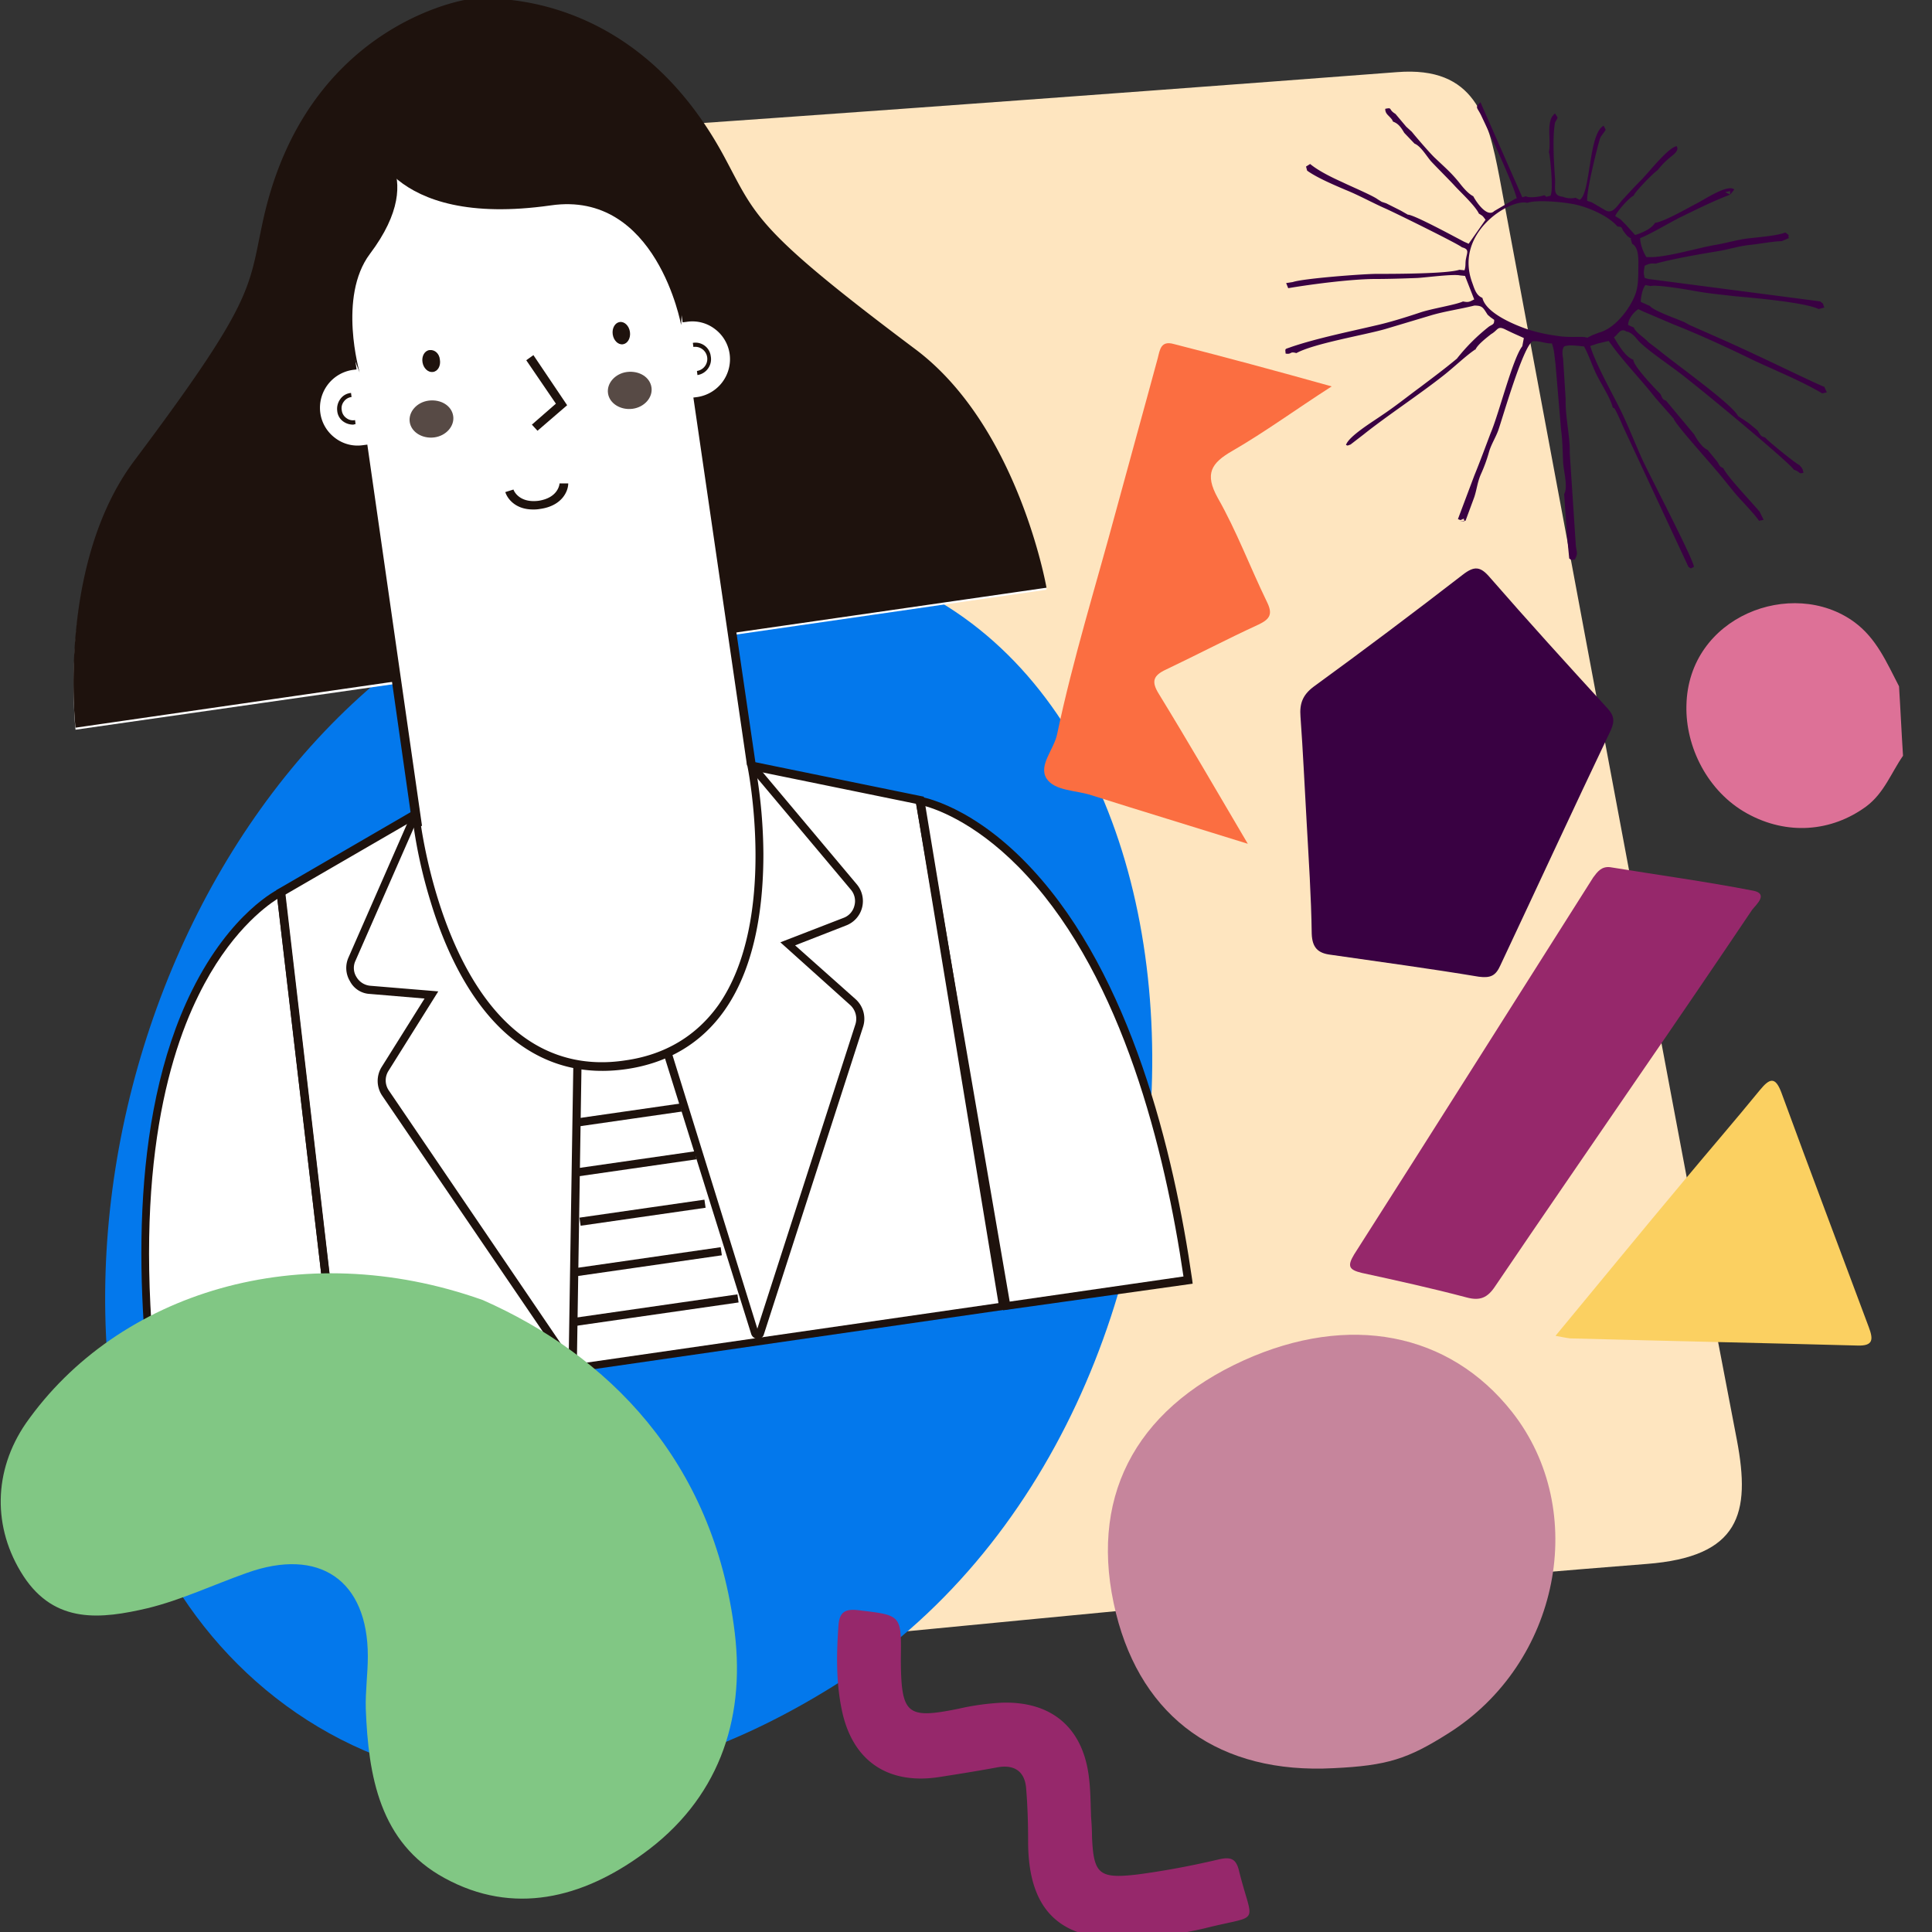
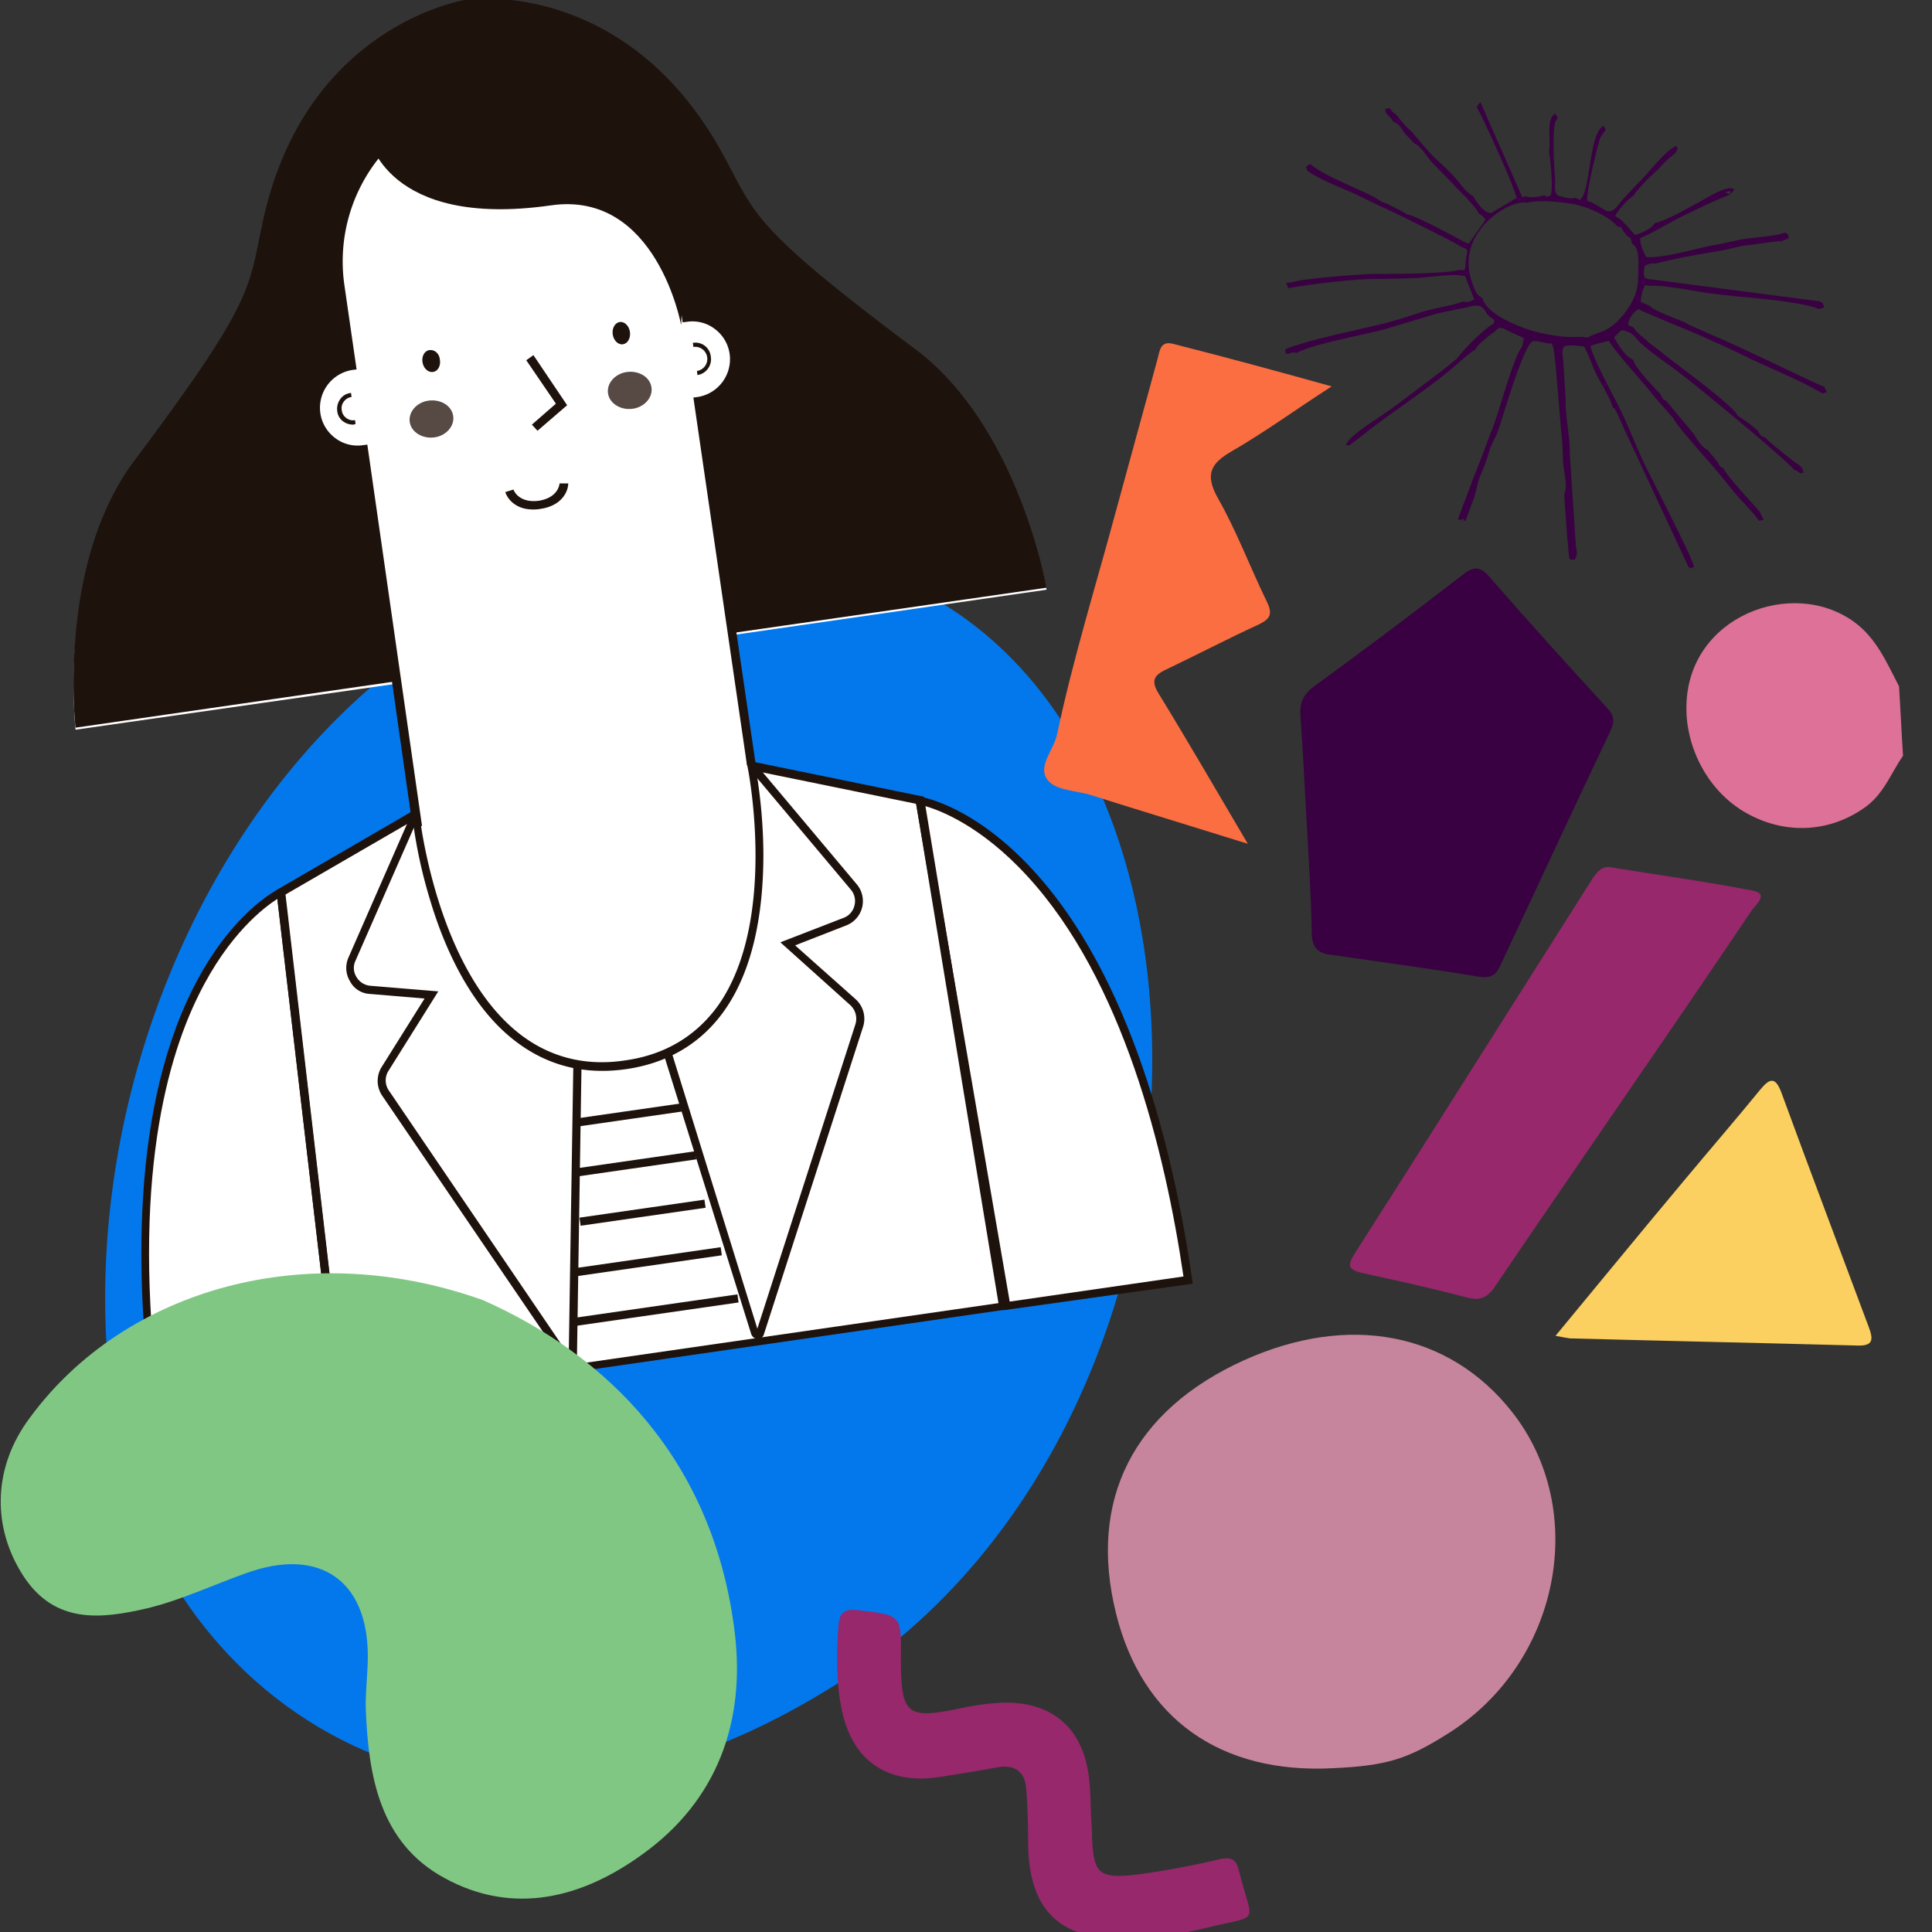
<svg xmlns="http://www.w3.org/2000/svg" id="Capa_1" data-name="Capa 1" viewBox="0 0 1000 1000">
  <rect x="0" y="0" width="1000" height="1000" fill="#333333" stroke="none" />
  <title>Mesa de trabajo 4</title>
-   <path d="M334,857.27c-27.24,1.33-37.82-15.6-41.79-38.88-39.68-234.1-78.83-468.2-119-702-5.56-32.53,8.2-40.2,36.77-42.06q256.71-17.46,513.16-37c40.47-3.17,47.08,23.81,52.9,54q44,236.08,88.35,472.17c11.37,60.57,23,121.41,34.65,182,7.14,37.83,1.59,60.31-46.82,64C679.22,823.15,506.75,841.14,334,857.27Z" fill="#fee5bf" />
  <path d="M431.1,872.88c226.16-140.72,218.49-551-12.17-585.11C179.81,252.32,20,520.54,60.78,743.27,85.11,876.58,237.47,993.5,431.1,872.88Z" fill="#0378ec" />
  <path d="M614.94,663.38C581.61,431.67,476.07,415.27,476.07,415.27l45,261.6Z" fill="#fff" />
  <path d="M389.31,397.28h-.53l-10-68.51,162.94-23.54s-14.55-83.59-68-123.53C390.1,119,391.42,112.92,374.76,82,324.77-11.14,242.24,1,242.24,1S158.12,13.2,136.16,116.63c-7.4,34.38-4,39.94-66.65,123.53C29.56,293.59,39.09,377.7,39.09,377.7L205.2,353.9,215,422.41l-69.57,40.47S48.87,508.38,82.2,740.09l93.91-13.49,343.08-49.46L476.07,415.27l-86.76-18Z" fill="#fff" />
  <path d="M174.26,727.92,143,460.76l73.8-42.85.27,3.18c0,.79,8.73,80.41,51.84,114,15.61,12.17,34.13,16.93,54.76,13.76,20.63-2.91,36.77-12.7,48.14-28.57,30.95-44.18,15.34-122.74,15.08-123.53l-.53-3.17,91.79,18.78.26,1.32,43.65,264-2.12.26ZM147.54,463.14,178,723.43,516.8,674.49,474.22,416.06l-82.8-16.93A269.92,269.92,0,0,1,395.13,442c0,23.81-3.18,56.87-20.11,80.94-11.9,16.93-29.09,27.25-50.78,30.42-22,3.18-41.27-1.85-57.93-14.81-23.28-18-36.51-48.93-43.38-71.68a256.06,256.06,0,0,1-9.26-42.06Z" fill="#1e120d" />
  <path d="M80.35,741.42l-.26-2.12c-9.53-66.39-14-159.5,19.31-226.69,20.1-40.47,44.17-52.11,45.23-52.64l2.64-1.32,31.22,268.48Zm63.22-276.16c-6.61,4.23-25.13,18-40.73,49.73-18,36.24-35.71,104.22-19,221.66l89.94-13Z" fill="#1e120d" />
  <path d="M519.19,678.2,473.42,411.83l2.91.53c1.06.26,27.51,4.49,58.2,37.82,50.78,55,73,145.75,82.53,212.14l.26,2.12ZM478.45,417.12,522.62,673.7l89.94-13C603,595.4,581.08,507.05,531.62,453.36,507.55,427.17,486.12,419.23,478.45,417.12Z" fill="#1e120d" />
  <path d="M294.88,707a3.31,3.31,0,0,1-2.91-1.59L197.8,567.1a13.66,13.66,0,0,1-.27-14.81l22.22-35.45-28.3-2.38a12.2,12.2,0,0,1-10.32-6.61,13.24,13.24,0,0,1-.79-12.17l32.8-74.86,3.7,1.59L184,497.27a8.75,8.75,0,0,0,.53,8.46,9.25,9.25,0,0,0,7.14,4.5l35.18,2.91L201,554.4a9.22,9.22,0,0,0,.27,10.05l93.11,137,2.38-150.77H301l-2.38,152.63a3.65,3.65,0,0,1-2.65,3.43A1.54,1.54,0,0,1,294.88,707Z" fill="#1e120d" />
  <path d="M392.22,693h0a3.65,3.65,0,0,1-3.44-2.65l-45.5-145.48,4-1.32L392,687.72l50.79-157.65a9.61,9.61,0,0,0-2.65-9.79l-36.23-32.54,32.8-12.69a9,9,0,0,0,5.55-6.35,9.07,9.07,0,0,0-1.85-8.2l-52.64-62.69,3.17-2.65,52.64,62.69A13.5,13.5,0,0,1,438,479l-26.45,10.32,31.21,27.77a13.64,13.64,0,0,1,4,14.29L395.39,690.63A3.18,3.18,0,0,1,392.22,693Z" fill="#1e120d" />
  <rect x="298.07" y="575.02" width="54.76" height="4.23" transform="translate(-78.92 52.27) rotate(-8.19)" fill="#1e120d" />
  <rect x="296.49" y="600.4" width="64.01" height="4.23" transform="translate(-82.51 52.96) rotate(-8.19)" fill="#1e120d" />
  <rect x="299.93" y="625.56" width="65.34" height="4.23" transform="translate(-86.05 53.8) rotate(-8.19)" fill="#1e120d" />
  <rect x="297.82" y="650.92" width="75.92" height="4.23" transform="translate(-89.63 54.51) rotate(-8.19)" fill="#1e120d" />
  <rect x="295.96" y="676.08" width="86.5" height="4.23" transform="translate(-93.18 55.26) rotate(-8.19)" fill="#1e120d" />
  <path d="M188,233a21.77,21.77,0,1,1-6.08-43.11l-6.09-41.8a87.51,87.51,0,0,1,74.07-99.19h0A87.51,87.51,0,0,1,349.1,123l6.09,41.8a21.77,21.77,0,1,1,6.08,43.11l17.19,119.83,163.21-23.54s-14.55-83.59-68-123.53C390.1,118,391.42,111.86,374.76,80.92,324.5-12.19,242-.29,242-.29S157.86,11.88,135.9,115.3c-7.41,34.39-4,40-66.66,123.53C29.3,292.53,39.09,376.65,39.09,376.65l166.38-24.07Z" fill="#1e120d" />
  <path d="M213.67,428.49l-27.51-193.1a23.74,23.74,0,0,1-15.61-4.76,24.12,24.12,0,0,1-9.26-15.87,23.83,23.83,0,0,1,18.26-26.71l-5.82-39.68a89.81,89.81,0,0,1,177.75-25.92l5.82,39.67a23.85,23.85,0,0,1,15.61,4.76,24.16,24.16,0,0,1,9.26,15.88,23.83,23.83,0,0,1-18.26,26.71l27.25,186.22-4.5.53L358.89,205.77l2.11-.27a19.82,19.82,0,0,0,16.67-22.22,19.49,19.49,0,0,0-7.67-13,19.1,19.1,0,0,0-14.55-3.7l-2.12.26L347,123A85.23,85.23,0,0,0,194.36,84.09a85.78,85.78,0,0,0-16.14,63.22l6.35,43.91-2.11.26a19.83,19.83,0,0,0-16.67,22.22,19.51,19.51,0,0,0,7.67,13,19.1,19.1,0,0,0,14.55,3.7l2.12-.27,28.3,197.33Z" fill="#1e120d" />
  <path d="M190.92,70.86s8.73,47.62,94.17,35.45c54.75-7.94,67.45,61.9,67.45,61.9S368.15-21.45,190.92,70.86Z" fill="#1e120d" />
-   <path d="M190.92,70.86s32.8,17.73.53,60.58c-16.67,22.22-5.29,61.37-5.29,61.37S151,111.34,190.92,70.86Z" fill="#1e120d" />
  <path d="M182.72,219.79a8.72,8.72,0,0,1-5-1.59,7.5,7.5,0,0,1-3.17-5.55,8.52,8.52,0,0,1,1.59-6.09,7.5,7.5,0,0,1,5.55-3.17l.27,2.11a5.69,5.69,0,0,0-4,2.38,5.55,5.55,0,0,0-1.06,4.5,5.69,5.69,0,0,0,2.38,4,5.54,5.54,0,0,0,4.5,1.06l.26,2.11C183.51,219.52,183.25,219.79,182.72,219.79Z" fill="#1e120d" />
  <path d="M361,194.13l-.26-2.12a6.28,6.28,0,1,0-1.85-12.43l-.27-2.11a7.94,7.94,0,0,1,9.26,6.87A8.31,8.31,0,0,1,361,194.13Z" fill="#1e120d" />
  <polygon points="278.21 222.96 275.3 219.79 287.73 208.94 272.39 186.46 276.09 183.81 293.55 209.74 278.21 222.96" fill="#1e120d" />
  <path d="M275.83,263.7c-9,0-13.23-5.56-14.28-9l4.23-1.32-2.12.8,2.12-.8c0,.27,2.64,7.14,13,5.82,10.32-1.59,10.84-8.73,10.84-9h4.5c0,4-3.17,11.64-14.55,13.22A18.31,18.31,0,0,1,275.83,263.7Z" fill="#1e120d" />
  <path d="M227.69,186.19c.53,3.18-1.06,6.09-3.71,6.35-2.38.27-4.76-1.85-5.29-5s1.06-6.09,3.71-6.35S227.42,183,227.69,186.19Z" fill="#1e120d" />
  <ellipse cx="321.59" cy="172.45" rx="4.5" ry="5.82" transform="translate(-21.3 47.62) rotate(-8.2)" fill="#1e120d" />
  <path d="M234.57,215.29c.79,5.29-3.71,10.32-9.79,11.11s-11.91-2.64-12.7-7.93,3.7-10.32,9.79-11.11C228.22,206.56,233.77,210,234.57,215.29Z" fill="#574a45" />
  <path d="M337.2,200.48c.79,5.29-3.71,10.31-9.79,11.11s-11.9-2.65-12.7-7.94,3.71-10.31,9.79-11.11C330.85,191.75,336.4,195.19,337.2,200.48Z" fill="#574a45" />
-   <path d="M985,391.19c-6.08,8.73-9.79,19.31-19,26.19-18,13.23-41,15.08-61.63,3.71s-32-34.66-31.48-55.82c.8-46.29,54.76-66.66,86.77-43.38,11.64,8.47,16.93,21.16,23.27,33.33C983.68,366.86,984.21,379,985,391.19Z" fill="#dd7197" />
+   <path d="M985,391.19c-6.08,8.73-9.79,19.31-19,26.19-18,13.23-41,15.08-61.63,3.71s-32-34.66-31.48-55.82c.8-46.29,54.76-66.66,86.77-43.38,11.64,8.47,16.93,21.16,23.27,33.33C983.68,366.86,984.21,379,985,391.19" fill="#dd7197" />
  <path d="M676.31,425.4c-1.06-18.25-1.85-36.24-3.18-54.49-.52-6.61,1.06-11.11,6.62-15.34,26.18-19.05,51.84-38.36,77.5-58.19,5.82-4.5,9-4.24,13.76,1.32,19.83,22.75,40.2,45.23,60.83,67.71,3.71,4,4,6.88,1.86,11.64-19.31,40.47-38.09,81.21-57.14,121.68-2.38,5.29-5,6.61-11.11,5.82-25.39-4.23-51.05-7.67-76.71-11.37-6.61-.8-9.52-3.71-9.79-10.85C678.69,464,677.37,444.71,676.31,425.4Z" fill="#390142" />
  <path d="M690.33,915.2c-58.72,3.18-99.2-25.66-112.69-80.15-14.54-58.72,9-105,66.13-130.93,54.49-24.6,106.34-14.55,138.87,26.71,40.21,51.06,24.6,130.15-33.06,166.39C728.68,910.44,718.1,913.88,690.33,915.2Z" fill="#c6859c" />
  <path d="M833.43,448.86c24.6,4,49.47,7.41,74.07,12.17,7.93,1.58,1.58,7.14-.53,9.78-19.58,29.1-39.42,58.2-59.25,87-24.6,36-49.47,71.95-73.8,107.92-4,6.09-7.94,7.67-14.82,5.82-18-4.76-36-8.73-54.22-12.69-6.62-1.59-7.67-3.44-4-9.53,41.53-65.07,82.53-130.14,123.79-195.21C826.82,451.24,828.93,448.33,833.43,448.86Z" fill="#96286b" />
  <path d="M689.27,200c-18.52,11.9-34.39,23.54-51.32,33.33-11.11,6.35-14.54,11.9-7.67,24.33,9.79,17.2,16.67,35.71,25.4,53.7,3.17,6.35,1.85,9-4.24,11.9-16.13,7.41-31.74,15.61-47.87,23.28-6.88,3.18-7.67,6.35-3.71,12.7,15.08,24.6,29.63,49.73,46,77.5-28.83-9-55-16.93-80.94-25.13-7.94-2.64-19.05-2.11-23.28-8.73-4.23-6.87,4-15.07,5.55-23,8.2-38.88,20.11-77,30.42-115.33,7.15-26.45,14.55-52.9,21.69-79.35,1.06-4.24,1.59-9,8.2-7.15C634.25,184.87,660.7,192,689.27,200Z" fill="#fb6e41" />
  <path d="M805.13,691.42c23-27.77,44.44-54,66.13-79.88,13.22-15.87,26.71-31.48,39.68-47.35,5-6.08,7.93-7.14,11.1,1.32,14.82,40.47,30.16,80.94,45.24,121.41,2.38,6.35,2.38,9.79-5.82,9.53-49.73-1.33-99.2-2.38-148.93-3.71C810.68,692.48,809.36,692.22,805.13,691.42Z" fill="#fbd061" />
  <path d="M564.68,939.54c.27,3.7.53,7.14.53,10.84.8,19.58,3.44,22.22,23.54,19.84,14-1.85,28-4.49,41.53-7.67,6.62-1.59,9.53-.79,11.11,6.09,7.14,28.56,11.64,22-17.46,29.36a199.2,199.2,0,0,1-39.41,5.29c-35.71,1.58-52.37-14.29-52.37-50.26,0-9.26-.27-18.52-1.06-27.78-.79-8.2-5.82-11.9-14.28-10.58-10.06,1.86-19.84,3.44-29.9,5-27.24,4.5-46-8.2-51.31-35.18-2.91-14.28-2.65-28.83-1.59-43.38.53-6.88,3.7-8.47,10.32-7.67,22.22,2.64,22.22,2.38,21.95,24.6v2.38c.27,27,3.44,29.36,29.63,24.07a131.06,131.06,0,0,1,22.75-3.18c25.92-.79,42.05,13.23,45,38.89.8,6.35.8,13,1.06,19.31Z" fill="#96286b" />
  <path d="M770.74,169c2.12-1.32,2.65-1.06,2.65-3.44l-1.86-1.32L770,162.92c-2.38-3.71-2.65-4.76-6.88-4.76-7.41,1.85-15.08,2.91-22.22,5L717,170.32c-11.11,3.18-36.76,7.41-46,12.44-3.7-1.06-2.12.79-5.56.26-.26-2.91-.53-2.12,2.91-3.44,13.23-4.5,30.16-7.93,43.65-11.11,7.14-1.59,15.6-4.23,22.75-6.61,6.08-2.12,18.51-4,22.48-5.82,2.91.53,3.18.26,5.82-1.06l-4.76-12.17-2.65-.26c-3.43-.79-17.45,1.06-21.95,1.32-6.61.27-15.08.53-21.69.53-12.17,0-32.8,2.65-45.23,4.76l-1.06-2.64,3.44-.53c5.29-1.85,36.5-4.23,43.38-4.23,8.46,0,36.24,0,42.85-2.12l2.64.26c.8-2.38.27-3.7.8-6.08.53-3.17,1.85-4.76-2.12-5.82-1.59-1.59-34.91-18-39.68-20.1-6.61-2.91-13.75-6.88-20.36-9.53C691.12,96,681.6,92,676.57,88.32L676,86.21l2.12-1.33c4.5,3.71,11.64,7.15,16.93,9.53,3.17,1.58,15.61,6.87,18,8.73l2.11,1.32,2.38.79L725,109l3.7,2.11c3.18,0,24.07,11.38,29.1,14l2.38,1.06,8.73-12.43c-1.59-2.12-1.32-1.86-3.44-3.18-1.85-4-9.26-10.84-12.43-14.28-1.59-1.85-12.43-12.7-12.7-13.23-2.38-2.91-5-7.4-8.2-8.73l-5.29-5.55c-1.59-2.65-2.91-4.76-5.82-5.82l-.53-1.06C718.63,59.49,717,59,717,56.32c4-.8,1.33.26,5.29,2.64l5.56,6.61,2.91,2.65C732.65,70.6,740.59,79.86,743,82c5,4.77,8.2,7.41,12.43,12.7,1.85,2.38,4.5,5.56,7.14,6.88,1.32,2.64,7.14,11.37,10.85,7.67l10.84-6.35.79-.26c-2.11-8.2-13.75-33.07-18.51-43.12-2.12-4.23-3.18-3.7-.27-6.61l21.43,48.67.26.53,1.86-.53c1.58,1.06,7.4.26,9.52-.53,1.85,1.06-.27,1.06,3.17.26,1.59-2.38,0-19.31-.79-22.74,1.32-5.82-1.85-16.14,3.17-19.84l1.33,2.11c-1.06,2.65-1.33,1.59-1.59,4.24-1.06,7.67-.27,19.83.26,27.51.27,5-1.32,8.72,4,9.25a11.3,11.3,0,0,0,6.61.53l2.12,1.06c5.82-3.17,4.5-34.39,12.43-38.35l1.06,2.11c-3.17,4.76-2.38,2.38-4,8.2-1.58,6.09-6.08,24.34-5.55,28.57l2.38.79,6.35,3.71c4.49,3.17,6.87-2.38,10-5.56,2.91-3.17,5.82-6.35,9-9.52,4-4,14-16.93,18.52-17.72,1.59,2.38-1.85,4.49-4,6.34A41.4,41.4,0,0,0,858,88.06c-2.38,1.59-11.9,11.37-12.43,13.22-2.12.8-8.73,8.2-9.52,10.59l2.64,1.58,2.65,2.65,5,5.55c3.44-1.06,8.47-3.17,10.32-6.35,4-.26,16.13-7.14,20.63-9.52,4-1.85,16.93-10.84,20.37-7.67l-2.12,2.65V98.9l-2.64.53,2.64,1.33c-7.93,2.9-16.93,7.4-24.6,11.11-6.08,2.9-16.4,9.25-22,11.37,0,3.17,1.59,7.14,3.17,9.79,9,.79,26.45-4.76,36.24-6.35,6.09-1.06,11.9-2.91,18-3.44,4.5-.53,14-1.32,17.72-2.91,2.91,2.12,1.06.79,1.85,2.91l-3.7,1.59c-3.7,0-11.11,1.32-15.61,1.85-6.08.53-10.58,2.11-16.4,3.17-9.78,1.59-23.8,4-33.33,6.62-2.38-.27-3.17,0-5.55,1.05-.53,2.91-.79,3.71,0,6.35l1.85.53L942.15,156c2.38,2.12.79,0,2.11,3.17l-2.91.8c-6.87-3.44-34.12-5.82-43.11-6.62-8.47-1-13.23-1.32-22-2.91-4.49-.79-18.51-3.17-21.95-2.38l-2.65-.53c-1.58,2.12-2.38,6.35-2.38,8.73l4.76,2.12c1.59,2.38,14.55,6.88,18,8.46l2.38,1.33c11.91,5.29,23.54,10.31,35.18,15.87,3.71,1.59,33.6,16.13,34.65,16.13l1.33,2.91-2.38.53c-11.11-6.61-25.13-12.17-36.77-17.72-11.38-5.56-25.13-11.9-37.56-16.93l-2.65-1.06-16.13-6.87L848,160c-2.38,1.58-5.29,5-5.29,8.2l2.91,1.32c1.32,2.91,5.29,5,7.67,7.67l5.29,4c7.14,6.08,38.09,28,41,34.12l5.56,3.7,4.49,3.71c1.59,2.38,1.59,3.17,4,3.7,1.06,1.59,16.14,13.76,17.72,14.28,1.59,1.86,1.59,1.59,2.12,4-2.65.8-1.59-.53-5-1.58-1.58-3.18-48.67-42.33-60-50.79-5.56-4.23-16.14-11.38-20.37-15.87-1.85-2.12-2.91-3.71-5.55-4.76h-.53c-3.18-2.12-4,.79-6.62,2.91,2.38,4,5.82,10.05,10.05,11.63-.26,2.91,11.11,14.82,14,17.73,1.06,2.11.8,2.64,2.91,3.44l14.55,17.45c1.59,2.91,4.23,6.88,6.88,7.94l5,6.08c1.58,2.38,1,2.38,3.17,3.44,2.38,4.76,14.81,17.72,18.78,22.49l2.12,4.23-2.38.53c-2.38-3.44-7.94-9.26-10.85-12.44-3.7-4.23-7.67-9.52-11.37-13.75-3.44-4.23-21.16-23.81-22-26.72l-9.52-10.84c-7.67-9.79-16.93-19.05-24.07-29.36l-5.56,1.32-4,1.32c2.38,7.94,9.25,20.63,13.22,28.31,5.29,10,9,19.83,13.49,29.89,4.5,9.78,25.66,50,27,56.07-2.11,1.06-1.32,1.06-2.91,0L840,220.58c-1.32-3.17-4.76-10.84-4.76-9.26l-.53-.53c-1-4.23-5.29-11.11-7.4-15.07-2.91-5.29-4.5-11.11-7.41-16.4h0c-3.17-.27-7.67-1.06-10.31,0-1.33,1.85-.8,4.49-.53,6.35l1.32,20.89c-.27,9.26,2.38,19.58,2.11,27.78l3.18,48.4c.53,3.44,1.06,3.71-.53,6.88-2.91.26-1.06.53-2.91-.53l-1.06-10.84-1.58-22.49c2.11-3.7-.27-11.9-.53-16.4-.27-5.82-.27-11.37-1.06-16.93l-2.91-34.38c-.53-3.71-.53-6.62-1.85-10.32-3.18.26-6.88-1.59-10-1.06-5,2.91-15.35,39.15-17.73,46-1.32,3.7-3.7,7.4-4.76,11.11a78,78,0,0,1-4.23,11.64c-1.85,4.23-2.12,7.93-3.44,11.9l-4.5,12.17-2.91.53c4-.27,1.59-.27,2.12-1.59-2.38.79-1.06,1.06-3.17.26l8.46-22.48c2.91-7.14,5.55-14.28,8.46-22,4.24-9.78,11.38-38.61,16.4-45l.8-4.24L786.61,174c-2.38-1.06-4.76-2.12-7.4-3.44-4.24-2.12-3.71.26-7.41,2.38-2.65,2.11-7.14,5.55-8.2,8.2v-.27c-4.76,3.18-11.11,9.26-16.14,13.23-12.69,10.05-29.62,21.16-41.53,30.68l-6.87,5.29c-2.12.8-1.33.53-2.38.27,1.32-4.5,14-12.17,18.51-15.34,7.14-4.76,13-9.53,19.84-14.55,6.61-5,12.7-9.52,19.05-14.81A99.05,99.05,0,0,1,770.74,169ZM844,123.5h.53c-2.38-1-2.64-1.85-4.5-4.23-1-2.38-1-1.59-2.91-2.11-4.49-5.3-14.28-9.53-20.89-11.11-5.29-1.33-20.63-2.91-25.66-1.06-8.73-2.38-38.09,15.34-28.57,41.26,1.32,3.71,2.12,6.62,5.29,7.94,1.85,7.93,16.67,14,23.81,16.4a86.34,86.34,0,0,0,14.28,3.17c7.67,1.32,13.76,0,16.14,1.06l2.64-1.32,3.44-1.33c8.2-2.11,15.61-11.9,18.52-19,1.59-3.7,1.85-8.2,1.85-12.7s.79-12.17-3.17-14.28l-.8-2.65Z" fill="#390142" fill-rule="evenodd" />
  <path d="M249.91,672.91c64,28.3,119.56,82.52,130.4,172.2,5.56,46-9,86.76-47.61,114.53-31.21,22.75-66.92,32-102.63,12.43-33.6-18.25-39.41-52.9-40.74-87.55-.26-9,1.06-18.25,1.06-27.25,0-39.41-25.13-56.6-62.69-43.11-17.19,6.08-33.86,14-51.32,18.25-23.8,5.55-47.87,8.46-64.27-16.67C-4,790.88-3.5,761.25,13.43,736.65,60.78,669.2,155.47,639.31,249.91,672.91Z" fill="#81c784" />
</svg>